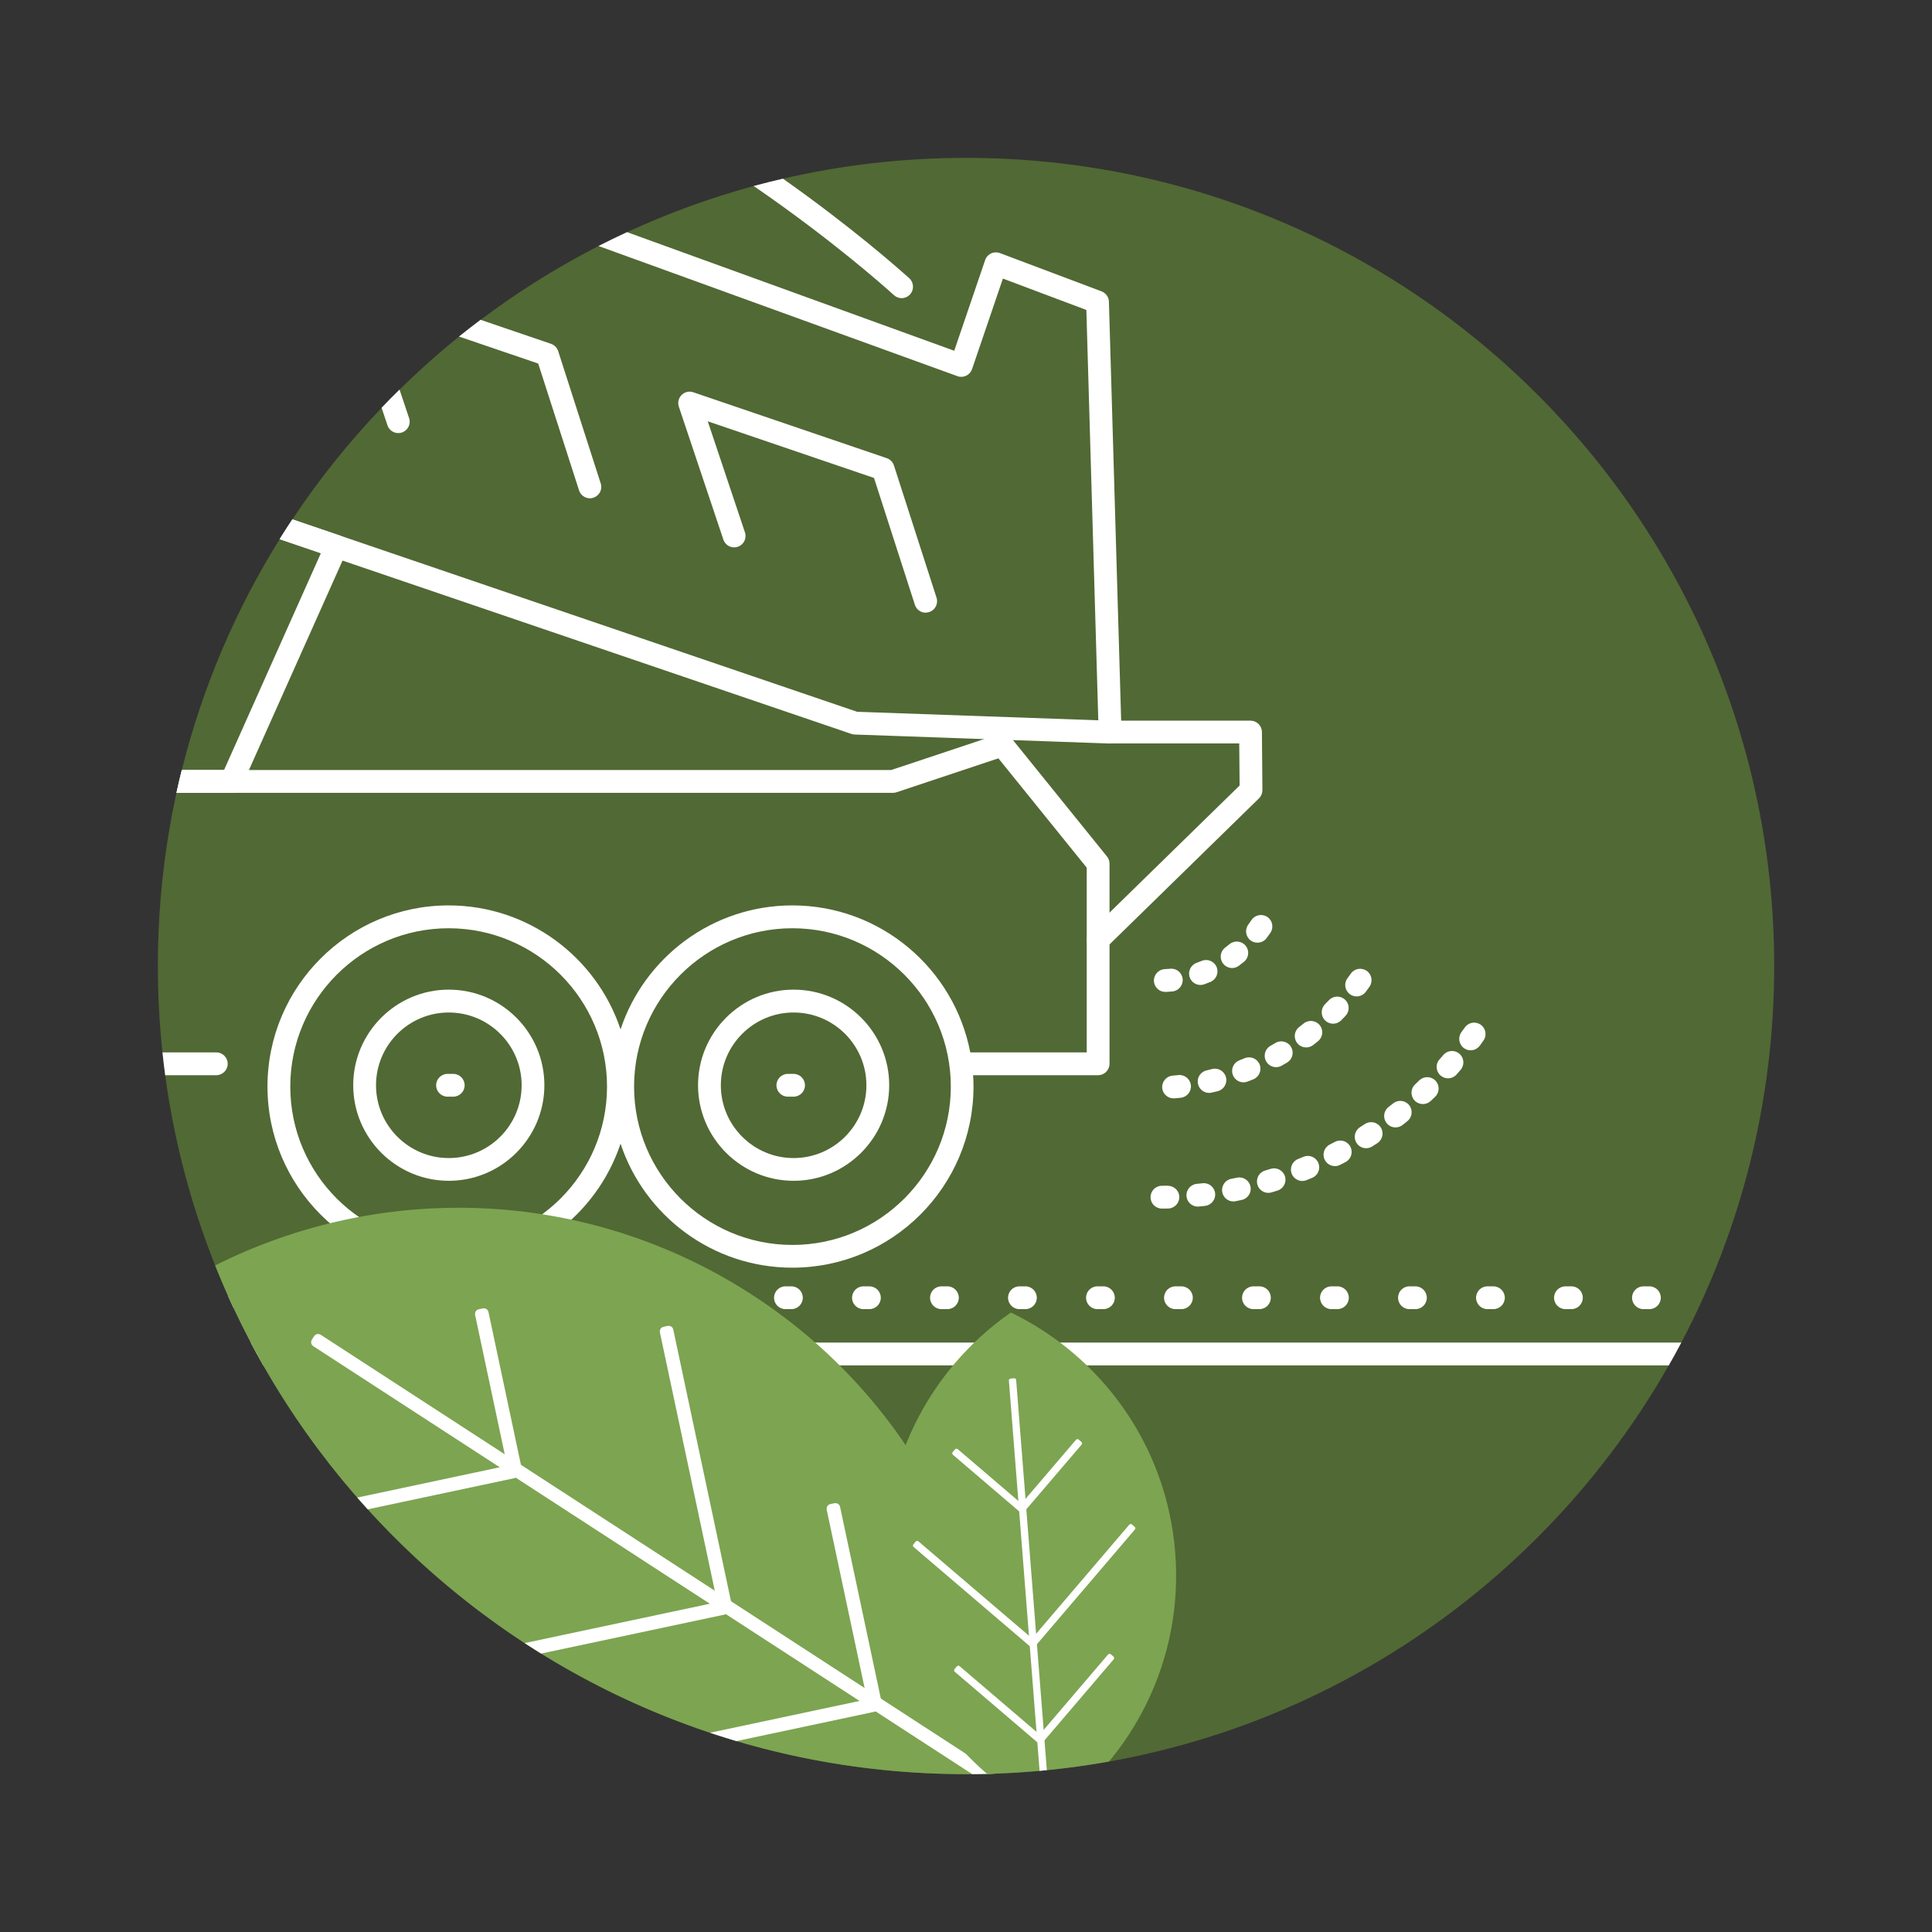
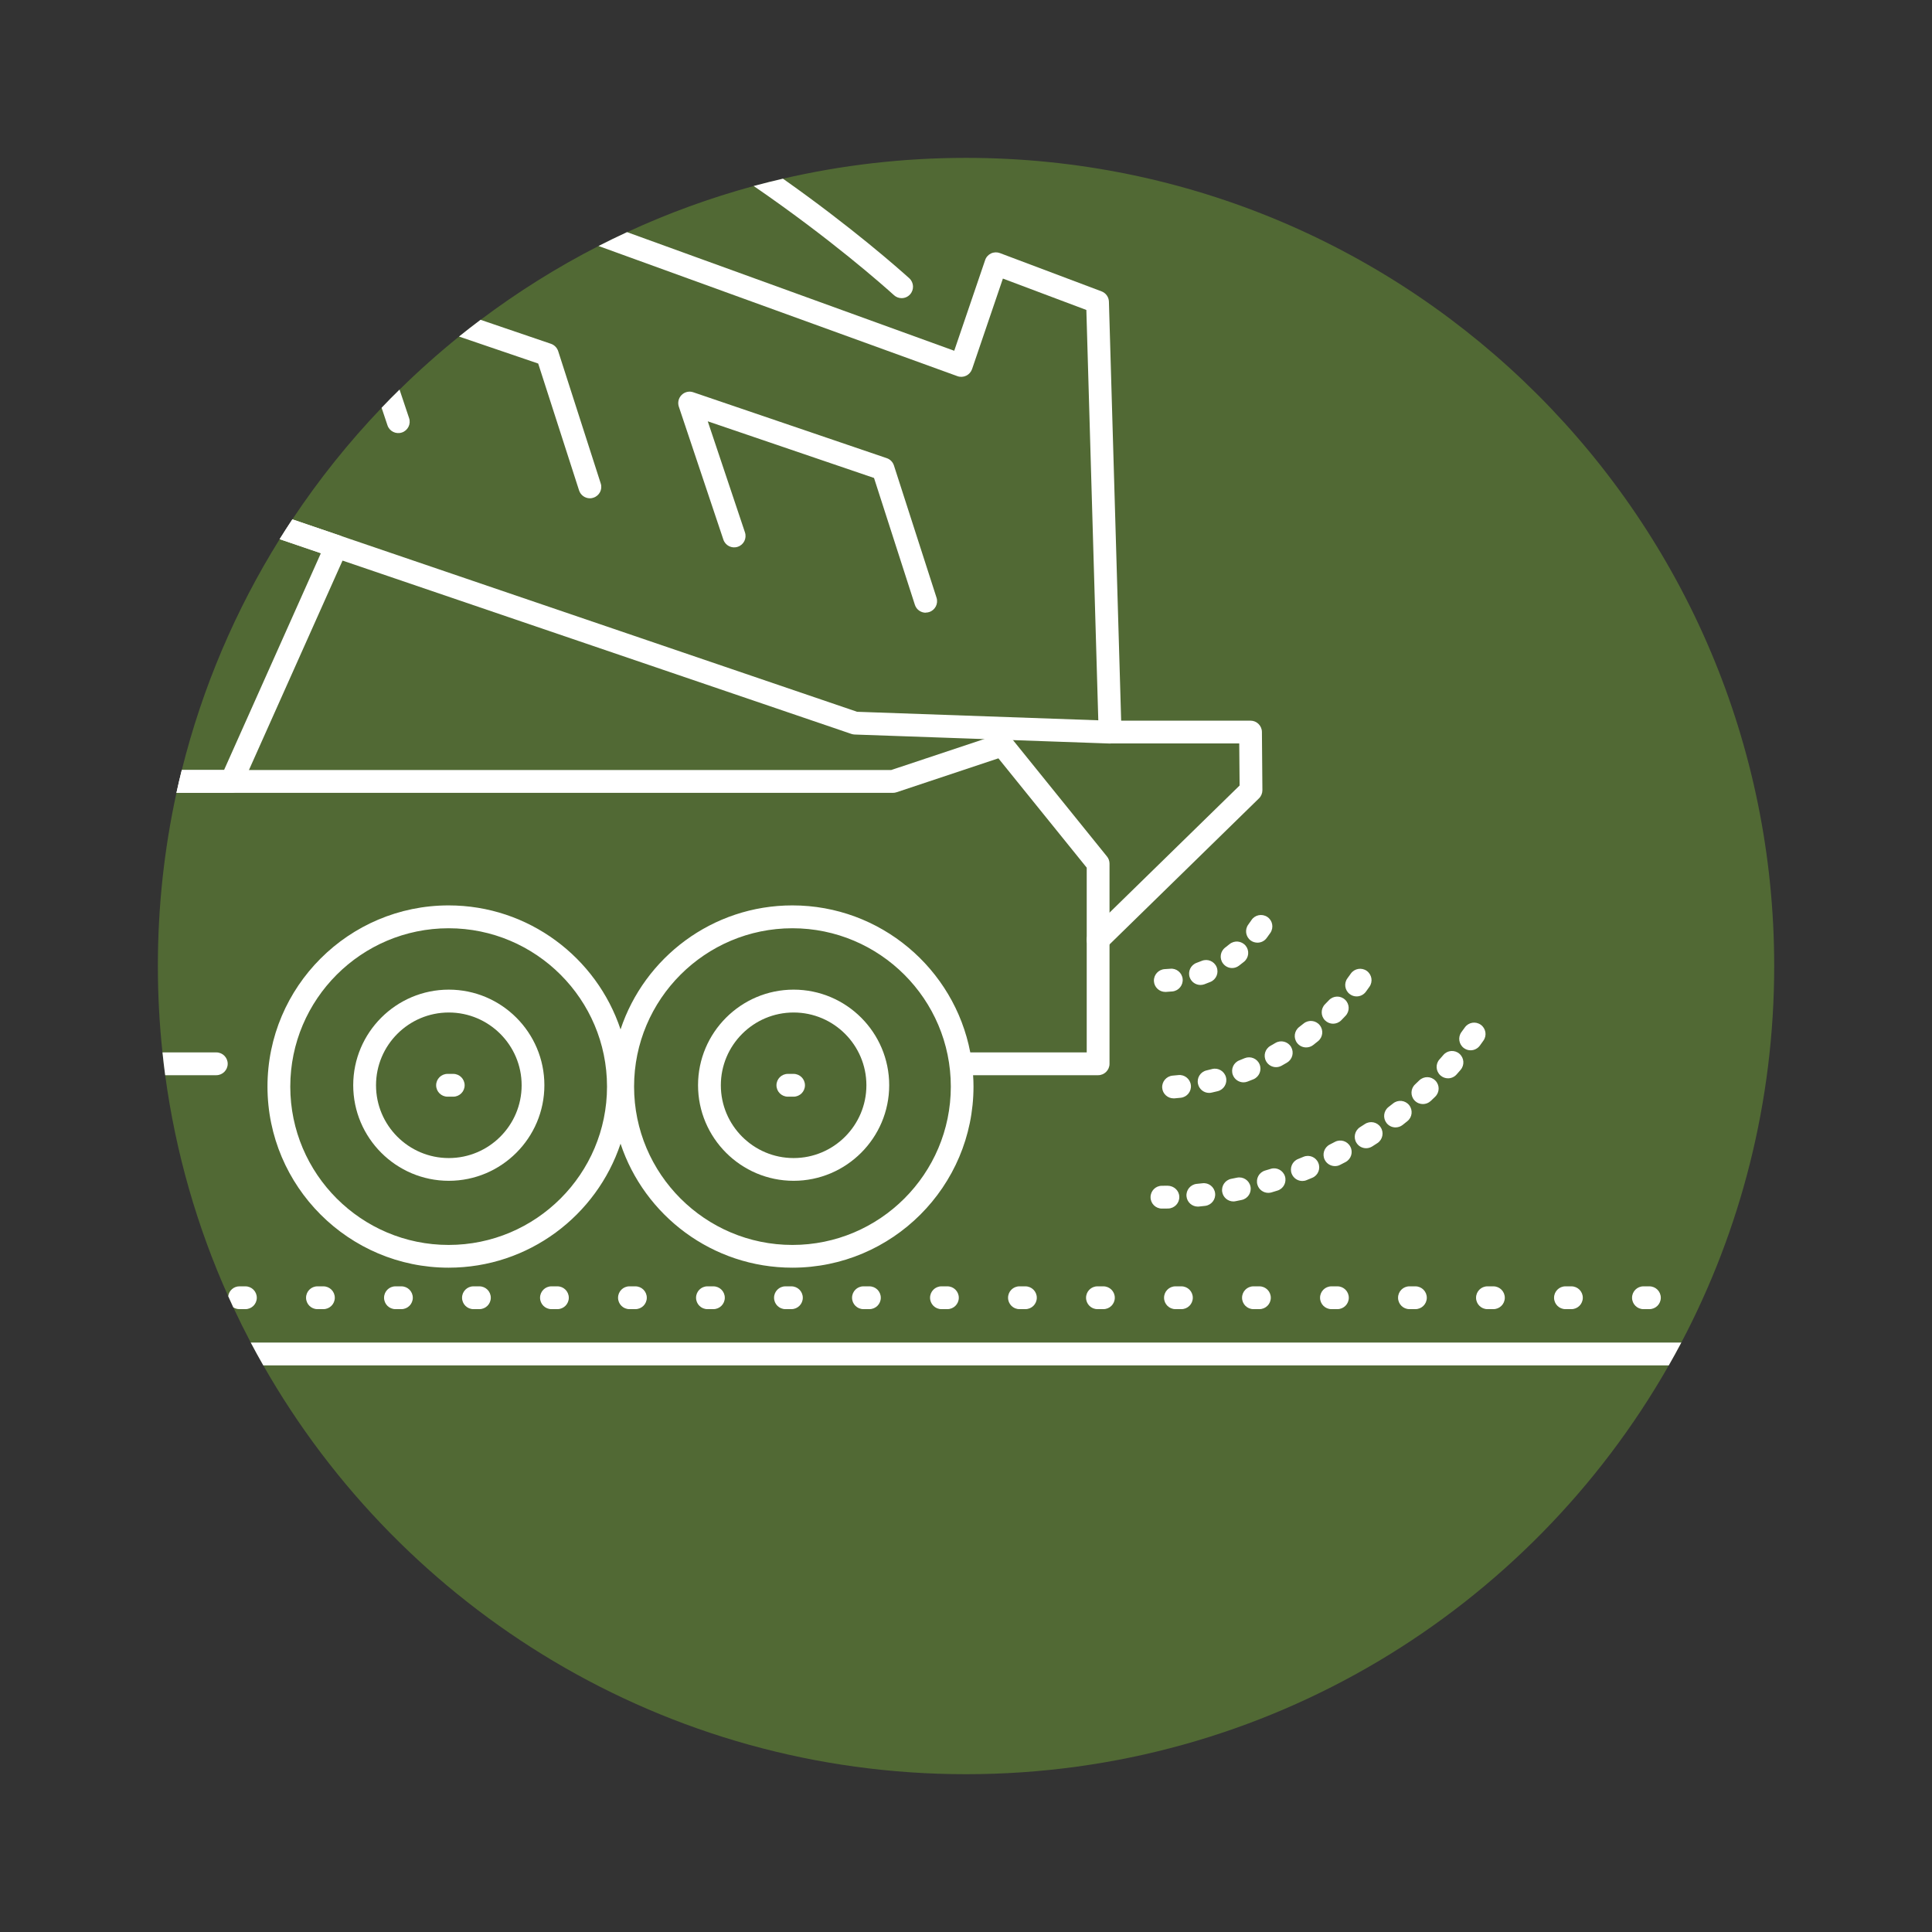
<svg xmlns="http://www.w3.org/2000/svg" id="Layer_1" viewBox="0 0 322 322">
  <rect x="0" y="0" width="322" height="322" fill="#333333" stroke="none" />
  <defs>
    <style>.cls-1{fill:none;}.cls-1,.cls-2,.cls-3,.cls-4{stroke-width:0px;}.cls-2{fill:#7da451;}.cls-5{clip-path:url(#clippath);}.cls-3{fill:#fff;}.cls-4{fill:#516934;}</style>
    <clipPath id="clippath">
-       <path class="cls-1" d="M26.31,161c0,74.39,60.3,134.69,134.69,134.69s134.69-60.3,134.69-134.69S235.39,26.31,161,26.31,26.31,86.61,26.31,161" />
-     </clipPath>
+       </clipPath>
  </defs>
  <path class="cls-4" d="M295.7,161c0,22.66-5.6,44.02-15.48,62.76-.68,1.28-1.37,2.55-2.09,3.8-23.17,40.7-66.95,68.14-117.13,68.14s-93.95-27.44-117.12-68.14c-.72-1.25-1.41-2.52-2.09-3.8-1.01-1.93-1.98-3.88-2.91-5.86-.28-.61-.57-1.23-.84-1.85-5.17-11.52-8.76-23.89-10.51-36.85-.17-1.26-.32-2.53-.45-3.8-.51-4.73-.77-9.53-.77-14.4,0-9.91,1.07-19.56,3.1-28.86.28-1.27.57-2.54.89-3.8,3.43-13.79,8.99-26.74,16.31-38.48.69-1.11,1.4-2.21,2.12-3.3,4.41-6.64,9.39-12.86,14.88-18.6.98-1.03,1.97-2.04,2.99-3.03,3.15-3.1,6.45-6.04,9.9-8.83,1.18-.95,2.38-1.88,3.59-2.79,6.17-4.64,12.75-8.77,19.67-12.31,1.57-.8,3.16-1.57,4.76-2.31,6.75-3.13,13.8-5.7,21.1-7.69,1.62-.43,3.24-.84,4.88-1.22,9.8-2.27,20.01-3.47,30.5-3.47,74.39,0,134.7,60.3,134.7,134.69Z" />
  <path class="cls-3" d="M37.95,177.3c0,1.04-.85,1.9-1.9,1.9h-8.52c-.17-1.26-.32-2.53-.45-3.8h8.97c1.05,0,1.9.85,1.9,1.9Z" />
  <path class="cls-3" d="M184.92,143.94v33.36c0,1.04-.85,1.9-1.9,1.9h-21.7c-1.05,0-1.9-.86-1.9-1.9s.85-1.9,1.9-1.9h19.8v-30.79l-14.72-18.22-16.97,5.65c-.2.07-.4.1-.6.1H29.41c.28-1.27.57-2.54.89-3.8h118.22l15.49-5.16,2.43-.81c.76-.26,1.58-.01,2.08.6l.31.38,15.67,19.4c.27.33.42.76.42,1.19Z" />
  <path class="cls-3" d="M103.43,171.58c-3.99-12-15.33-20.68-28.66-20.68-16.64,0-30.19,13.54-30.19,30.19s13.55,30.19,30.19,30.19c13.33,0,24.67-8.68,28.66-20.68,1-2.99,1.54-6.19,1.54-9.51s-.54-6.52-1.54-9.51ZM74.77,207.49c-14.55,0-26.39-11.84-26.39-26.39s11.84-26.39,26.39-26.39,26.4,11.84,26.4,26.39-11.84,26.39-26.4,26.39Z" />
  <path class="cls-3" d="M162.18,179.19c-.07-1.29-.23-2.56-.47-3.8-2.67-13.93-14.95-24.49-29.65-24.49-13.33,0-24.66,8.68-28.64,20.68-1.01,2.99-1.55,6.19-1.55,9.51s.54,6.52,1.55,9.51c3.98,12,15.31,20.68,28.64,20.68,16.65,0,30.19-13.54,30.19-30.19,0-.64-.02-1.27-.07-1.9ZM132.07,207.49c-14.55,0-26.39-11.84-26.39-26.39s11.84-26.39,26.39-26.39,26.4,11.84,26.4,26.39-11.84,26.39-26.4,26.39Z" />
  <path class="cls-3" d="M132.26,182.78h-.95c-1.05,0-1.9-.85-1.9-1.9s.85-1.9,1.9-1.9h.95c1.05,0,1.9.85,1.9,1.9s-.85,1.9-1.9,1.9Z" />
  <path class="cls-3" d="M75.54,182.78h-.95c-1.05,0-1.9-.85-1.9-1.9s.85-1.9,1.9-1.9h.95c1.05,0,1.9.85,1.9,1.9s-.85,1.9-1.9,1.9Z" />
  <path class="cls-3" d="M68.18,69.68c.34.99-.2,2.07-1.19,2.4-1,.34-2.08-.2-2.41-1.19l-.98-2.93c.98-1.03,1.97-2.04,2.99-3.03l1.59,4.75Z" />
  <path class="cls-3" d="M98.9,82.95c-.19.07-.39.1-.58.1-.81,0-1.55-.52-1.81-1.32l-6.81-21.14-13.2-4.5c1.18-.95,2.38-1.88,3.59-2.79l11.74,4c.57.2,1.01.65,1.2,1.22l7.09,22.05c.33.99-.22,2.06-1.22,2.38Z" />
  <path class="cls-3" d="M154.29,102.12c-.8,0-1.55-.51-1.81-1.32l-6.81-21.14-27.71-9.44,6.2,18.51c.33,1-.2,2.07-1.2,2.4-.99.34-2.07-.2-2.4-1.2l-7.42-22.15c-.23-.69-.05-1.44.46-1.95.51-.51,1.27-.69,1.95-.45l32.24,10.98c.57.19,1.01.64,1.2,1.22l7.1,22.04c.32,1-.23,2.07-1.23,2.39-.19.06-.39.09-.58.09Z" />
  <path class="cls-3" d="M186.86,120.12l-2.04-69.84c-.02-.77-.51-1.45-1.23-1.72l-16.94-6.38c-.48-.18-1.01-.16-1.48.06-.46.22-.82.62-.98,1.11l-5.15,15.11-54.53-19.77c-1.6.74-3.19,1.51-4.76,2.31l59.81,21.69c.48.18,1.01.15,1.47-.07.46-.22.81-.62.98-1.1l5.14-15.09,13.91,5.23,1.99,68.39-40.2-1.42-86.17-29.36h0l-7.95-2.71c-.72,1.09-1.43,2.19-2.12,3.3l6.87,2.34,3.61,1.23,84.81,28.89c.17.06.36.09.54.1l21.57.76,4.82.17,16.12.57h.07c.5,0,.98-.2,1.34-.55.37-.37.57-.88.56-1.41l-.05-1.84Z" />
  <path class="cls-3" d="M151.68,49.06c-.37.42-.89.63-1.41.63-.45,0-.91-.16-1.27-.49-1.8-1.63-10.61-9.43-23.39-18.2,1.62-.43,3.24-.84,4.88-1.22,11.52,8.12,19.36,15.07,21.06,16.6.77.7.83,1.91.13,2.68Z" />
  <path class="cls-3" d="M57.8,90.31c-.22-.49-.62-.86-1.12-1.04h0l-7.95-2.71c-.72,1.09-1.43,2.19-2.12,3.3l6.87,2.34-16.14,36.14h-7.04c-.32,1.26-.61,2.53-.89,3.8h9.16c.75,0,1.43-.44,1.73-1.13l1.19-2.67,15.6-34.91.71-1.59c.22-.48.22-1.04,0-1.53Z" />
  <path class="cls-3" d="M183.02,158.52c-.49,0-.99-.19-1.36-.57-.73-.75-.72-1.95.03-2.69l24.91-24.34-.06-7.01h-21.53c-1.05,0-1.9-.85-1.9-1.9s.85-1.9,1.9-1.9h23.41c1.04,0,1.89.84,1.9,1.88l.08,9.7c0,.52-.2,1.01-.57,1.37l-25.49,24.91c-.37.36-.85.54-1.33.54Z" />
  <path class="cls-3" d="M246.79,170.79c-.86-.61-2.04-.41-2.65.45-.19.26-.37.52-.57.78-.62.85-.43,2.04.41,2.66.34.25.73.37,1.12.37.59,0,1.16-.27,1.54-.78.2-.28.4-.56.6-.84.61-.85.4-2.04-.45-2.64ZM243.23,175.62c-.79-.68-1.99-.59-2.67.21-.22.24-.43.48-.64.73-.7.78-.63,1.98.16,2.68.36.32.81.48,1.26.48.52,0,1.05-.22,1.42-.64.23-.26.45-.52.68-.78.68-.8.59-1.99-.21-2.68ZM239.24,180.11c-.73-.76-1.93-.78-2.69-.05-.23.22-.47.45-.7.67-.77.72-.8,1.92-.09,2.68.38.4.88.6,1.39.6.47,0,.93-.17,1.3-.51.25-.24.5-.47.74-.71.76-.73.78-1.93.05-2.68ZM234.86,184.19c-.66-.82-1.85-.95-2.67-.29-.26.2-.51.4-.77.6-.83.65-.97,1.84-.33,2.67.38.48.93.73,1.5.73.41,0,.82-.13,1.17-.4.27-.21.53-.42.8-.64.82-.65.95-1.85.3-2.67ZM230.11,187.88c-.57-.88-1.75-1.12-2.63-.54-.27.18-.54.35-.81.52-.88.57-1.15,1.74-.58,2.63.36.57.97.88,1.6.88.35,0,.7-.1,1.02-.3.29-.19.58-.37.87-.56.87-.58,1.11-1.76.53-2.63ZM225.05,191.1c-.49-.93-1.64-1.28-2.56-.79-.29.16-.58.31-.87.45-.93.48-1.3,1.63-.82,2.56.34.66,1.01,1.03,1.69,1.03.3,0,.59-.06.87-.21.31-.15.61-.31.91-.47.93-.5,1.28-1.65.78-2.57ZM219.72,193.82c-.4-.97-1.51-1.43-2.48-1.02-.3.13-.6.25-.9.37-.97.39-1.44,1.5-1.05,2.47.3.74,1.01,1.19,1.76,1.19.24,0,.48-.04.71-.14.32-.12.63-.25.95-.39.97-.4,1.42-1.52,1.01-2.48ZM214.16,196.05c-.32-1-1.39-1.56-2.38-1.24-.31.09-.62.19-.93.28-1.01.3-1.58,1.35-1.28,2.36.24.83,1,1.36,1.82,1.36.18,0,.36-.03.54-.08.33-.1.66-.2.98-.3,1.01-.31,1.56-1.38,1.25-2.38ZM208.41,197.74c-.22-1.03-1.23-1.68-2.26-1.46-.31.07-.62.13-.94.19-1.03.2-1.7,1.2-1.5,2.23.17.91.97,1.54,1.86,1.54.12,0,.24-.02.36-.04.34-.07.68-.13,1.02-.21,1.02-.21,1.68-1.22,1.46-2.25ZM202.52,198.88c-.12-1.05-1.07-1.8-2.1-1.67-.32.03-.65.07-.97.1-1.04.11-1.8,1.04-1.7,2.08.1.98.92,1.71,1.89,1.71.06,0,.13,0,.19-.01.34-.03.68-.07,1.02-.11,1.04-.12,1.79-1.06,1.67-2.1ZM194.61,197.62c-.32.01-.64.01-.97.01-1.05,0-1.89.87-1.88,1.91,0,1.05.85,1.89,1.89,1.89h.02c.34,0,.69,0,1.03-.01,1.05-.03,1.88-.9,1.85-1.95-.02-1.04-.88-1.83-1.94-1.85Z" />
  <path class="cls-3" d="M227.79,161.81c-.86-.6-2.04-.4-2.65.45-.18.26-.37.52-.56.78-.63.84-.45,2.03.39,2.65.34.26.74.38,1.13.38.58,0,1.15-.26,1.53-.76.2-.28.41-.57.61-.85.61-.86.4-2.04-.45-2.65ZM224.18,166.62c-.76-.72-1.96-.69-2.68.07-.22.23-.44.46-.67.69-.73.75-.73,1.95.02,2.69.37.36.85.55,1.33.55s.98-.19,1.36-.57l.72-.75c.72-.76.69-1.96-.08-2.68ZM219.96,170.87c-.65-.82-1.85-.95-2.67-.3-.24.2-.49.4-.75.59-.83.63-1,1.82-.36,2.66.37.49.94.75,1.51.75.4,0,.81-.12,1.15-.38.28-.22.55-.43.82-.65.82-.65.96-1.85.3-2.67ZM215.18,174.49c-.53-.9-1.7-1.2-2.6-.67-.28.16-.55.32-.83.48-.91.51-1.24,1.66-.73,2.58.34.62.99.98,1.66.98.31,0,.63-.08.92-.24.31-.17.61-.35.91-.52.9-.54,1.2-1.7.67-2.61ZM209.93,177.39c-.4-.97-1.51-1.42-2.48-1.03-.29.13-.58.24-.88.36-.98.37-1.47,1.47-1.09,2.45.29.75,1.01,1.22,1.77,1.22.23,0,.46-.04.68-.13.33-.12.65-.25.97-.38.97-.41,1.43-1.52,1.03-2.49ZM204.33,179.55c-.26-1.02-1.3-1.64-2.31-1.38-.31.08-.61.16-.92.23-1.03.23-1.67,1.25-1.43,2.27.2.88.98,1.48,1.85,1.48.14,0,.28-.02.42-.05.34-.08.68-.16,1.02-.24,1.02-.26,1.63-1.3,1.37-2.31ZM198.48,180.87c-.11-1.04-1.06-1.81-2.09-1.69-.31.04-.63.07-.95.09-1.04.09-1.82,1.01-1.74,2.05.08.99.92,1.74,1.89,1.74h.16c.35-.03.7-.06,1.04-.1,1.05-.11,1.8-1.05,1.69-2.09Z" />
  <path class="cls-3" d="M211.22,152.82c-.88-.58-2.06-.35-2.64.52-.17.25-.34.5-.52.74-.63.84-.46,2.03.38,2.66.34.25.74.37,1.14.37.58,0,1.15-.26,1.52-.76.22-.29.43-.59.64-.89.58-.88.35-2.06-.52-2.64ZM207.61,157.62c-.67-.81-1.87-.93-2.68-.27-.23.19-.47.38-.71.56-.85.63-1.02,1.82-.39,2.66.37.5.94.77,1.52.77.4,0,.79-.13,1.13-.38.29-.22.58-.44.86-.67.81-.67.93-1.86.27-2.67ZM202.77,161.17c-.41-.97-1.52-1.43-2.49-1.02-.28.11-.56.22-.84.32-.99.36-1.5,1.45-1.15,2.43.28.78,1.01,1.26,1.79,1.26.21,0,.43-.04.64-.11.35-.13.69-.26,1.02-.4.97-.4,1.43-1.51,1.03-2.48ZM195.03,161.46c-.3.03-.6.05-.9.06-1.05.06-1.86.95-1.81,2,.05,1.01.89,1.8,1.9,1.8h.09c.37-.02.73-.05,1.1-.08,1.04-.11,1.8-1.04,1.7-2.08-.11-1.05-1.05-1.82-2.08-1.7Z" />
  <path class="cls-3" d="M132.27,164.94c-8.78,0-15.93,7.15-15.93,15.93s7.15,15.93,15.93,15.93,15.93-7.15,15.93-15.93-7.14-15.93-15.93-15.93ZM132.27,193.01c-6.69,0-12.13-5.44-12.13-12.13s5.44-12.13,12.13-12.13,12.13,5.44,12.13,12.13-5.44,12.13-12.13,12.13Z" />
  <path class="cls-3" d="M74.8,164.94c-8.78,0-15.93,7.15-15.93,15.93s7.15,15.93,15.93,15.93,15.93-7.15,15.93-15.93-7.14-15.93-15.93-15.93ZM74.8,193.01c-6.69,0-12.13-5.44-12.13-12.13s5.44-12.13,12.13-12.13,12.14,5.44,12.14,12.13-5.45,12.13-12.14,12.13Z" />
  <path class="cls-3" d="M40.9,214.39h-1c-.95,0-1.75.72-1.86,1.65.27.62.56,1.24.84,1.85.3.19.65.3,1.02.3h1c1.05,0,1.9-.85,1.9-1.9s-.85-1.9-1.9-1.9ZM53.9,214.39h-1c-1.04,0-1.89.85-1.89,1.9s.85,1.9,1.89,1.9h1c1.05,0,1.9-.85,1.9-1.9s-.85-1.9-1.9-1.9ZM66.9,214.39h-1c-1.04,0-1.89.85-1.89,1.9s.85,1.9,1.89,1.9h1c1.05,0,1.9-.85,1.9-1.9s-.85-1.9-1.9-1.9ZM79.9,214.39h-1c-1.04,0-1.89.85-1.89,1.9s.85,1.9,1.89,1.9h1c1.05,0,1.9-.85,1.9-1.9s-.85-1.9-1.9-1.9ZM92.9,214.39h-1c-1.04,0-1.89.85-1.89,1.9s.85,1.9,1.89,1.9h1c1.05,0,1.9-.85,1.9-1.9s-.85-1.9-1.9-1.9ZM105.9,214.39h-1c-1.04,0-1.89.85-1.89,1.9s.85,1.9,1.89,1.9h1c1.05,0,1.9-.85,1.9-1.9s-.85-1.9-1.9-1.9ZM118.9,214.39h-1c-1.04,0-1.89.85-1.89,1.9s.85,1.9,1.89,1.9h1c1.05,0,1.9-.85,1.9-1.9s-.85-1.9-1.9-1.9ZM131.9,214.39h-1c-1.04,0-1.89.85-1.89,1.9s.85,1.9,1.89,1.9h1c1.05,0,1.9-.85,1.9-1.9s-.85-1.9-1.9-1.9ZM144.9,214.39h-1c-1.04,0-1.89.85-1.89,1.9s.85,1.9,1.89,1.9h1c1.05,0,1.9-.85,1.9-1.9s-.85-1.9-1.9-1.9ZM157.9,214.39h-1c-1.04,0-1.89.85-1.89,1.9s.85,1.9,1.89,1.9h1c1.05,0,1.9-.85,1.9-1.9s-.85-1.9-1.9-1.9ZM170.9,214.39h-1c-1.04,0-1.89.85-1.89,1.9s.85,1.9,1.89,1.9h1c1.05,0,1.9-.85,1.9-1.9s-.85-1.9-1.9-1.9ZM183.9,214.39h-1c-1.04,0-1.89.85-1.89,1.9s.85,1.9,1.89,1.9h1c1.05,0,1.9-.85,1.9-1.9s-.85-1.9-1.9-1.9ZM196.9,214.39h-1c-1.04,0-1.89.85-1.89,1.9s.85,1.9,1.89,1.9h1c1.05,0,1.9-.85,1.9-1.9s-.85-1.9-1.9-1.9ZM209.9,214.39h-1c-1.04,0-1.89.85-1.89,1.9s.85,1.9,1.89,1.9h1c1.05,0,1.9-.85,1.9-1.9s-.85-1.9-1.9-1.9ZM222.9,214.39h-1c-1.04,0-1.89.85-1.89,1.9s.85,1.9,1.89,1.9h1c1.05,0,1.9-.85,1.9-1.9s-.85-1.9-1.9-1.9ZM235.9,214.39h-1c-1.04,0-1.89.85-1.89,1.9s.85,1.9,1.89,1.9h1c1.05,0,1.9-.85,1.9-1.9s-.85-1.9-1.9-1.9ZM248.9,214.39h-1c-1.04,0-1.89.85-1.89,1.9s.85,1.9,1.89,1.9h1c1.05,0,1.9-.85,1.9-1.9s-.85-1.9-1.9-1.9ZM261.9,214.39h-1c-1.04,0-1.89.85-1.89,1.9s.85,1.9,1.89,1.9h1c1.05,0,1.9-.85,1.9-1.9s-.85-1.9-1.9-1.9ZM274.9,214.39h-1c-1.04,0-1.89.85-1.89,1.9s.85,1.9,1.89,1.9h1c1.05,0,1.9-.85,1.9-1.9s-.85-1.9-1.9-1.9Z" />
  <path class="cls-3" d="M280.22,223.76c-.68,1.28-1.37,2.55-2.09,3.8H43.88c-.72-1.25-1.41-2.52-2.09-3.8h238.43Z" />
  <g class="cls-5">
    <path class="cls-2" d="M166.31,295.75c1.48-30.95-13.06-61.83-40.91-79.92-27.86-18.09-61.99-18.81-89.65-4.87-1.48,30.95,13.06,61.83,40.91,79.92,27.86,18.09,61.99,18.81,89.65,4.87" />
    <path class="cls-3" d="M52,223.24s-.45.69.24,1.14l131.57,85.45s.69.45,1.14-.24l.34-.52s.45-.69-.24-1.14L53.48,222.48s-.69-.45-1.14.24l-.34.52Z" />
    <path class="cls-3" d="M112.42,291.53s.17.81.98.64l32.27-6.86s.81-.17.64-.98l-.13-.61s-.17-.81-.98-.64l-32.27,6.86s-.81.17-.64.98l.13.61Z" />
    <path class="cls-3" d="M74.12,278.16s.17.81.98.64l45.61-9.69s.81-.17.64-.98l-.13-.61s-.17-.81-.98-.64l-45.61,9.69s-.81.17-.64.98l.13.61Z" />
    <path class="cls-3" d="M58.92,251.21s.17.81.98.64l25.79-5.48s.81-.17.64-.98l-.13-.61s-.17-.81-.98-.64l-25.79,5.48s-.81.17-.64.98l.13.61Z" />
    <path class="cls-3" d="M139.04,250.54s.81-.17.98.64l6.86,32.27s.17.81-.64.98l-.61.13s-.81.17-.98-.64l-6.86-32.27s-.17-.81.64-.98l.61-.13Z" />
    <path class="cls-3" d="M111.24,220.99s.81-.17.98.64l9.69,45.61s.17.81-.64.98l-.61.13s-.81.17-.98-.64l-9.69-45.61s-.17-.81.64-.98l.61-.13Z" />
    <path class="cls-3" d="M80.44,218.07s.81-.17.98.64l5.48,25.79s.17.81-.64.98l-.61.13s-.81.17-.98-.64l-5.48-25.79s-.17-.81.64-.98l.61-.13Z" />
    <path class="cls-2" d="M175.08,302.56c13.74-9.54,22.2-25.92,20.79-43.8-1.41-17.88-12.32-32.74-27.39-40.01-13.74,9.54-22.2,25.92-20.79,43.8,1.41,17.88,12.32,32.74,27.39,40.01" />
    <path class="cls-3" d="M168.45,229.76s-.33.03-.3.35l6.66,84.69s.03.33.35.3l.56-.04s.33-.03.3-.35l-6.66-84.69s-.03-.33-.35-.3l-.56.04Z" />
    <path class="cls-3" d="M159.1,278.17s-.21.25.04.47l13.72,11.72s.25.21.47-.04l.37-.43s.21-.25-.04-.47l-13.72-11.72s-.25-.21-.47.04l-.37.43Z" />
    <path class="cls-3" d="M152.24,257.37s-.21.25.04.47l19.32,16.5s.25.21.47-.04l.37-.43s.21-.25-.04-.47l-19.32-16.5s-.25-.21-.47.04l-.37.43Z" />
    <path class="cls-3" d="M158.79,242s-.21.25.04.47l11,9.4s.25.21.47-.04l.37-.43s.21-.25-.04-.47l-11-9.4s-.25-.21-.47.04l-.37.43Z" />
    <path class="cls-3" d="M185.57,276.09s.25.21.04.47l-11.72,13.72s-.21.25-.47.04l-.43-.37s-.25-.21-.04-.47l11.72-13.72s.21-.25.47-.04l.43.37Z" />
    <path class="cls-3" d="M189.1,254.46s.25.21.04.47l-16.5,19.32s-.21.25-.47.04l-.43-.37s-.25-.21-.04-.47l16.5-19.32s.21-.25.47-.04l.43.37Z" />
    <path class="cls-3" d="M180.22,240.31s.25.21.04.47l-9.4,11s-.21.25-.47.04l-.43-.37s-.25-.21-.04-.47l9.4-11s.21-.25.47-.04l.43.37Z" />
  </g>
</svg>